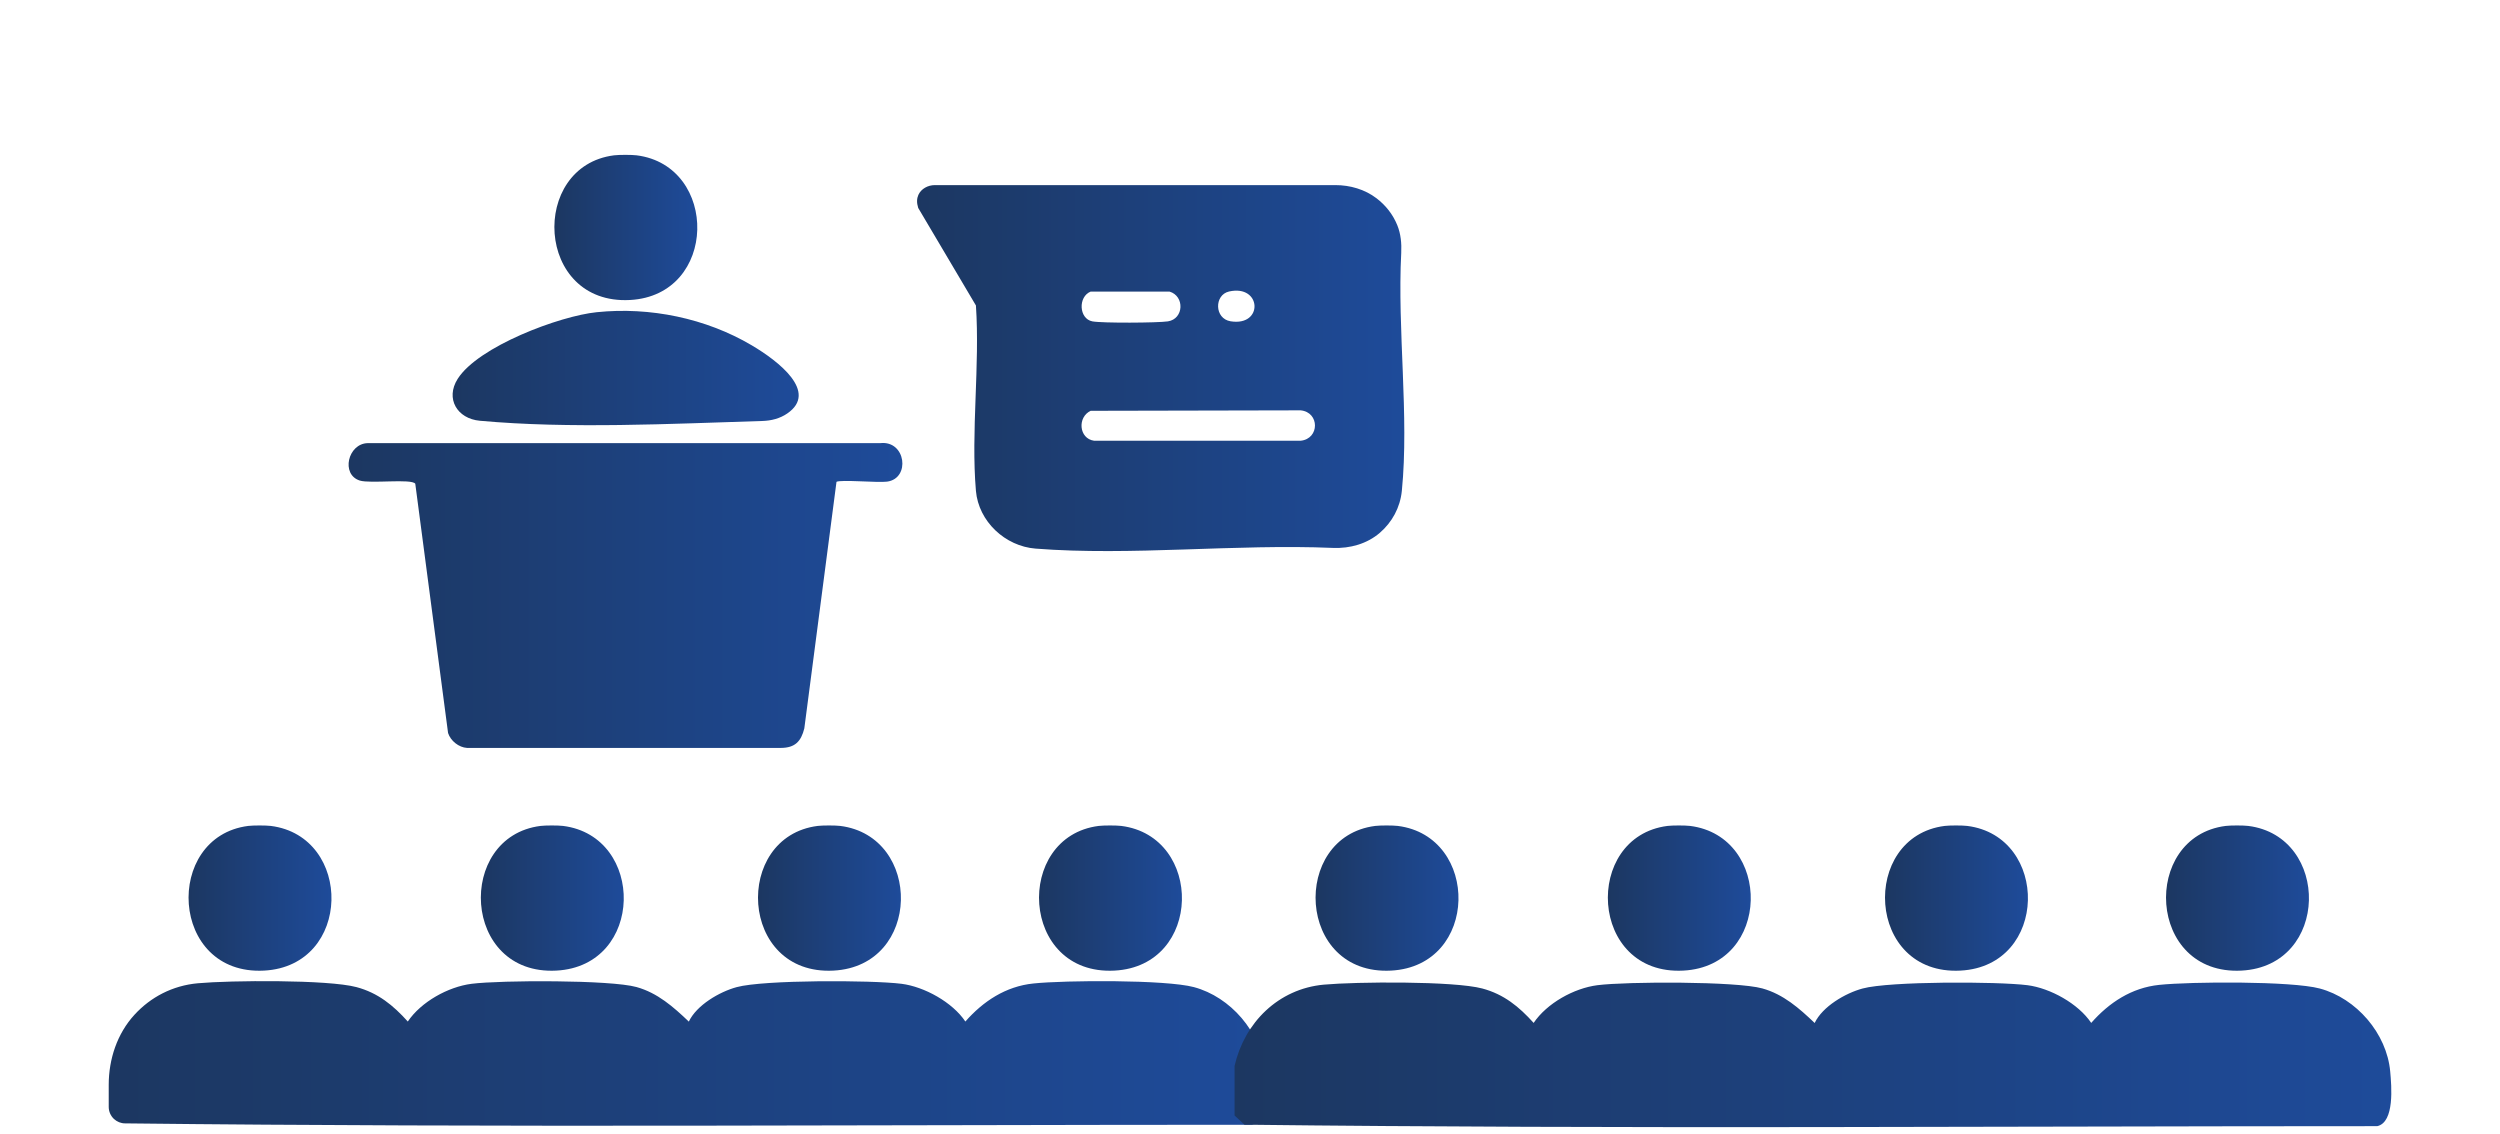
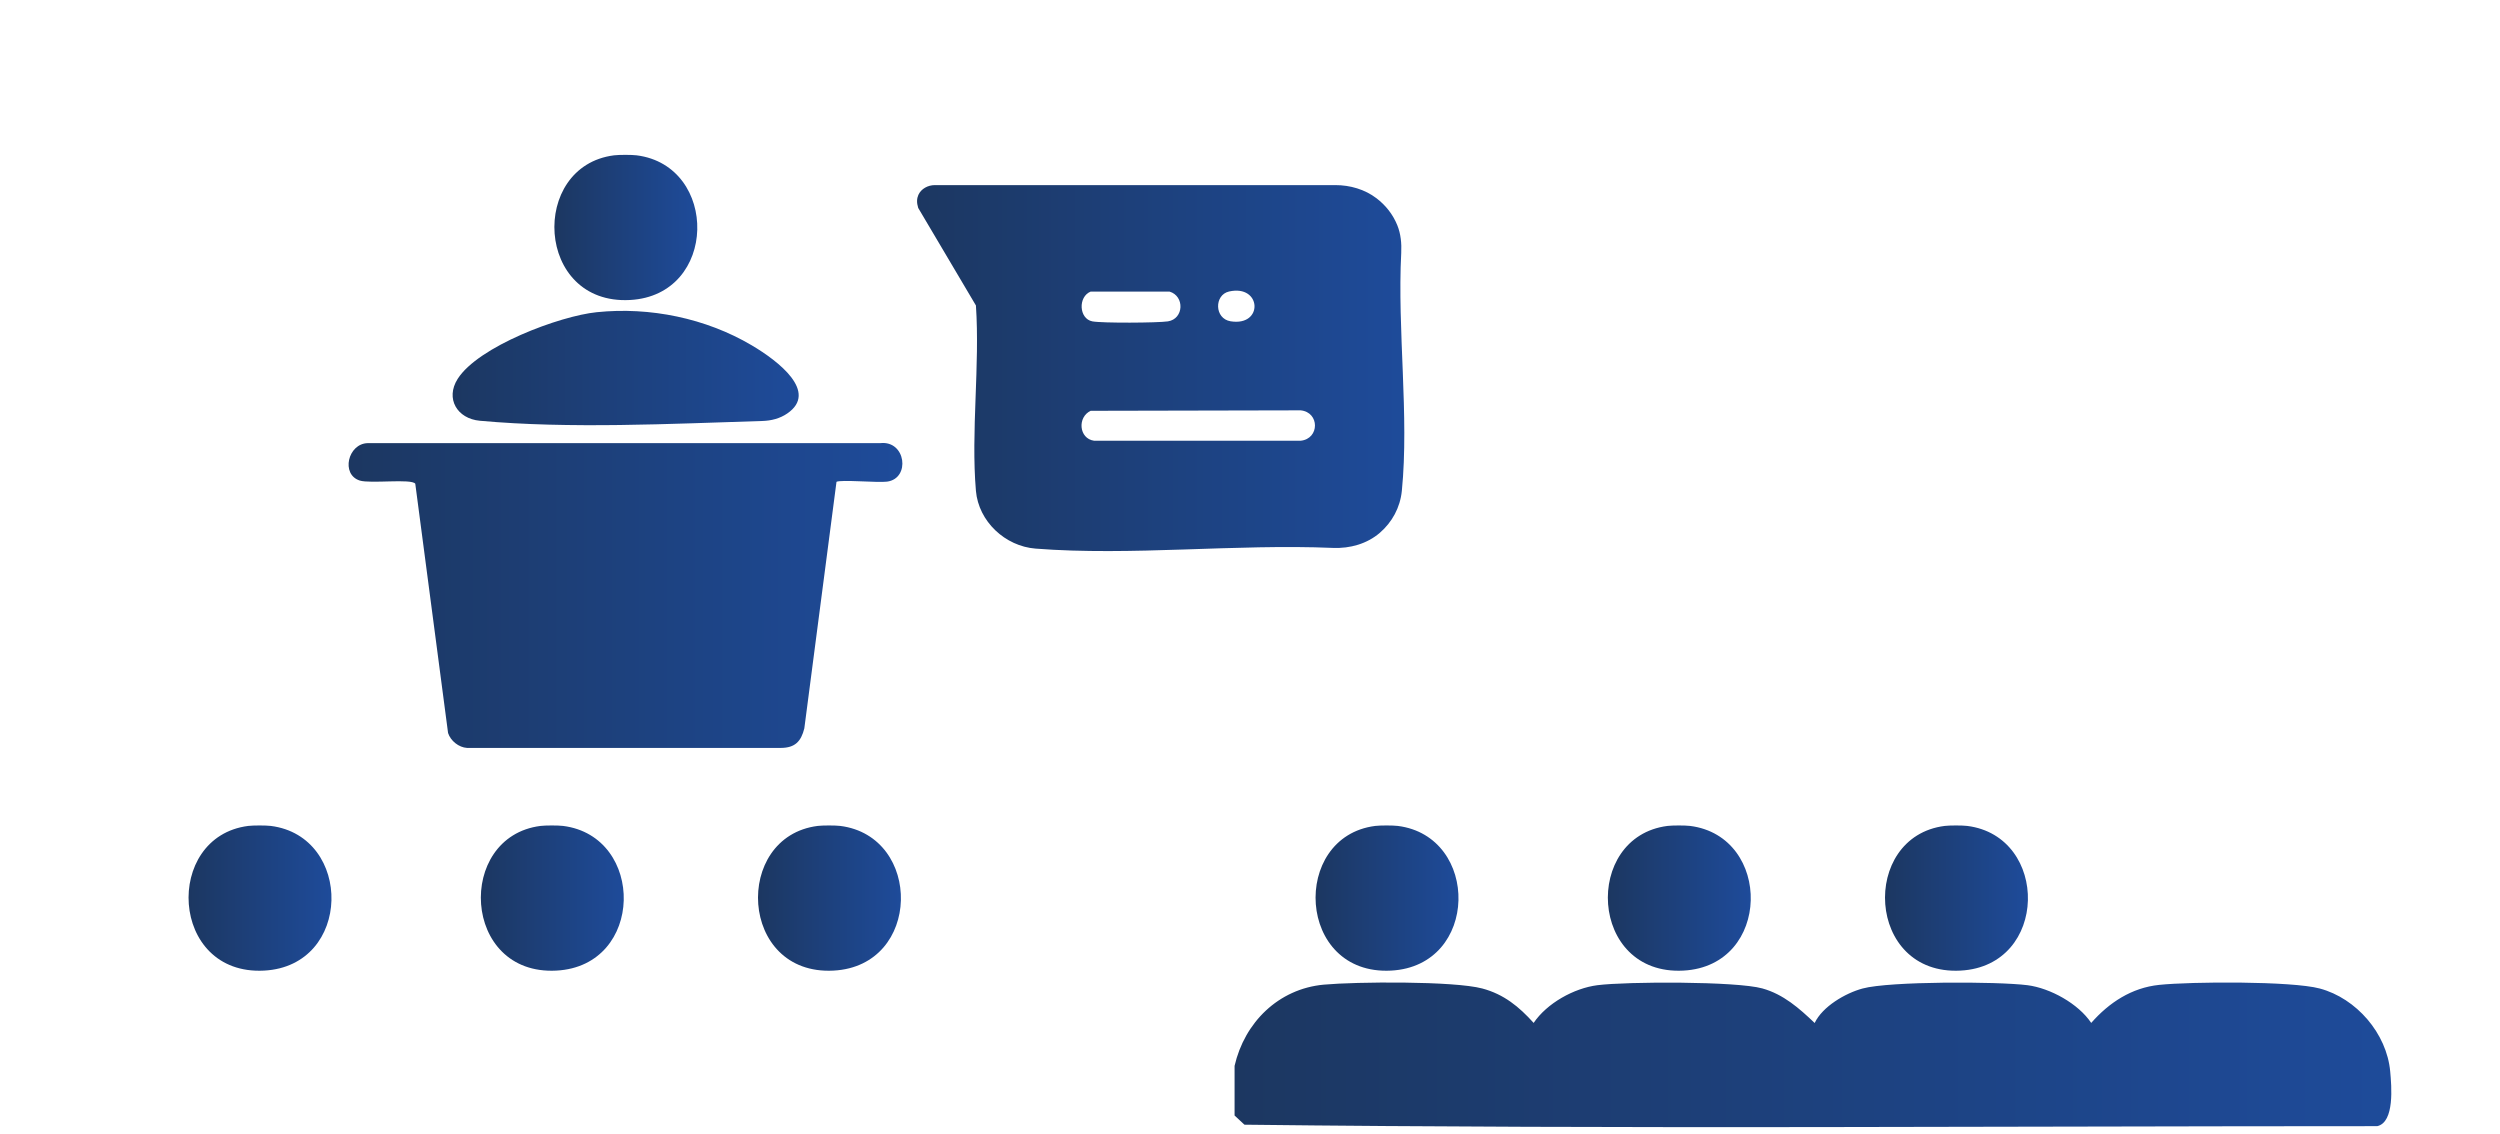
<svg xmlns="http://www.w3.org/2000/svg" xmlns:xlink="http://www.w3.org/1999/xlink" id="Capa_1" data-name="Capa 1" viewBox="0 0 324 147">
  <defs>
    <style>      .cls-1 {        fill: url(#Degradado_sin_nombre_13-8);      }      .cls-2 {        fill: url(#Degradado_sin_nombre_13-3);      }      .cls-3 {        fill: url(#Degradado_sin_nombre_13-2);      }      .cls-4 {        fill: url(#Degradado_sin_nombre_13-7);      }      .cls-5 {        fill: url(#Degradado_sin_nombre_13-5);      }      .cls-6 {        fill: url(#Degradado_sin_nombre_13-4);      }      .cls-7 {        fill: url(#Degradado_sin_nombre_13-6);      }      .cls-8 {        fill: url(#Degradado_sin_nombre_13-9);      }      .cls-9 {        fill: url(#Degradado_sin_nombre_13);      }      .cls-10 {        fill: url(#Degradado_sin_nombre_13-14);      }      .cls-11 {        fill: url(#Degradado_sin_nombre_13-13);      }      .cls-12 {        fill: url(#Degradado_sin_nombre_13-11);      }      .cls-13 {        fill: url(#Degradado_sin_nombre_13-12);      }      .cls-14 {        fill: url(#Degradado_sin_nombre_13-10);      }    </style>
    <linearGradient id="Degradado_sin_nombre_13" data-name="Degradado sin nombre 13" x1="118.84" y1="47.7" x2="181.99" y2="47.7" gradientUnits="userSpaceOnUse">
      <stop offset="0" stop-color="#1c3761" />
      <stop offset="1" stop-color="#1e4b9a" />
    </linearGradient>
    <linearGradient id="Degradado_sin_nombre_13-2" data-name="Degradado sin nombre 13" x1="71.85" y1="29.48" x2="90.37" y2="29.48" xlink:href="#Degradado_sin_nombre_13" />
    <linearGradient id="Degradado_sin_nombre_13-3" data-name="Degradado sin nombre 13" x1="14.09" y1="136.52" x2="164" y2="136.52" xlink:href="#Degradado_sin_nombre_13" />
    <linearGradient id="Degradado_sin_nombre_13-4" data-name="Degradado sin nombre 13" x1="24.43" y1="116.39" x2="42.95" y2="116.39" xlink:href="#Degradado_sin_nombre_13" />
    <linearGradient id="Degradado_sin_nombre_13-5" data-name="Degradado sin nombre 13" x1="62.31" y1="116.39" x2="80.84" y2="116.39" xlink:href="#Degradado_sin_nombre_13" />
    <linearGradient id="Degradado_sin_nombre_13-6" data-name="Degradado sin nombre 13" x1="98.24" y1="116.39" x2="116.76" y2="116.39" xlink:href="#Degradado_sin_nombre_13" />
    <linearGradient id="Degradado_sin_nombre_13-7" data-name="Degradado sin nombre 13" x1="134.65" y1="116.39" x2="153.17" y2="116.39" xlink:href="#Degradado_sin_nombre_13" />
    <linearGradient id="Degradado_sin_nombre_13-8" data-name="Degradado sin nombre 13" x1="160" y1="136.71" x2="309.91" y2="136.71" xlink:href="#Degradado_sin_nombre_13" />
    <linearGradient id="Degradado_sin_nombre_13-9" data-name="Degradado sin nombre 13" x1="170.49" y1="116.39" x2="189.01" y2="116.39" xlink:href="#Degradado_sin_nombre_13" />
    <linearGradient id="Degradado_sin_nombre_13-10" data-name="Degradado sin nombre 13" x1="208.37" y1="116.39" x2="226.89" y2="116.39" xlink:href="#Degradado_sin_nombre_13" />
    <linearGradient id="Degradado_sin_nombre_13-11" data-name="Degradado sin nombre 13" x1="244.3" y1="116.39" x2="262.82" y2="116.39" xlink:href="#Degradado_sin_nombre_13" />
    <linearGradient id="Degradado_sin_nombre_13-12" data-name="Degradado sin nombre 13" x1="280.71" y1="116.39" x2="299.23" y2="116.39" xlink:href="#Degradado_sin_nombre_13" />
    <linearGradient id="Degradado_sin_nombre_13-13" data-name="Degradado sin nombre 13" x1="45.17" y1="77.16" x2="116.95" y2="77.16" xlink:href="#Degradado_sin_nombre_13" />
    <linearGradient id="Degradado_sin_nombre_13-14" data-name="Degradado sin nombre 13" x1="58.67" y1="47.7" x2="103.51" y2="47.7" xlink:href="#Degradado_sin_nombre_13" />
  </defs>
  <path class="cls-9" d="M178.4,25.7c1.19.91,2.11,2.07,2.69,3.49.46,1.13.57,2.37.51,3.59-.52,9.97,1.04,21.13.08,30.83-.22,2.19-1.28,4.08-2.84,5.43-1.66,1.44-3.88,2.06-6.08,1.97-12.6-.54-26.18,1.06-38.55.09-3.95-.31-7.38-3.52-7.73-7.48-.66-7.67.53-16.26,0-24.03l-7.48-12.64c-.22-.7-.18-1.23.02-1.69.37-.81,1.25-1.27,2.14-1.27h51.9c1.91,0,3.82.55,5.34,1.71ZM141.37,37.78c-1.69.67-1.54,3.54.2,3.87,1.27.24,8.44.2,9.79,0,2.08-.32,2.19-3.28.21-3.86h-10.2ZM159.28,37.78c-1.93.44-1.91,3.52.21,3.86,4.29.69,4.03-4.82-.21-3.86ZM141.37,53.23c-1.77.81-1.56,3.62.43,3.89h26.76c2.48-.25,2.48-3.7,0-3.94l-27.18.06Z" />
-   <path class="cls-3" d="M82.51,20.13c10.67,1.36,10.57,18.14-.87,18.75-12.28.65-13.06-17.35-2.06-18.75.65-.08,2.28-.08,2.93,0Z" />
+   <path class="cls-3" d="M82.51,20.13c10.67,1.36,10.57,18.14-.87,18.75-12.28.65-13.06-17.35-2.06-18.75.65-.08,2.28-.08,2.93,0" />
  <g>
-     <path class="cls-2" d="M14.09,140.6c0-3.33,1.09-6.64,3.34-9.09,2.08-2.27,4.91-3.78,8.22-4.08,4.17-.38,16.85-.49,20.55.5,2.8.75,4.76,2.36,6.65,4.46,1.72-2.55,5.22-4.5,8.27-4.89,3.79-.48,18.01-.52,21.37.42,2.73.76,4.78,2.57,6.78,4.48,1.01-2.13,3.96-3.86,6.21-4.47,3.48-.95,17.48-.92,21.36-.43,2.96.38,6.6,2.39,8.27,4.89,2.32-2.64,5.24-4.56,8.81-4.93,4.1-.43,17.15-.51,20.81.47,4.75,1.27,8.69,5.83,9.13,10.76.17,1.88.59,6.57-1.68,7.08-48.63,0-97.4.38-145.98-.18-.53,0-1.04-.21-1.43-.57h0c-.43-.4-.68-.97-.68-1.56v-2.86Z" />
    <path class="cls-6" d="M35.1,107.04c10.67,1.36,10.57,18.14-.87,18.75-12.28.65-13.06-17.35-2.06-18.75.65-.08,2.28-.08,2.93,0Z" />
    <path class="cls-5" d="M72.98,107.04c10.67,1.36,10.57,18.14-.87,18.75-12.28.65-13.06-17.35-2.06-18.75.65-.08,2.28-.08,2.93,0Z" />
    <path class="cls-7" d="M108.9,107.04c10.67,1.36,10.57,18.14-.87,18.75-12.28.65-13.06-17.35-2.06-18.75.65-.08,2.28-.08,2.93,0Z" />
-     <path class="cls-4" d="M145.32,107.04c10.67,1.36,10.57,18.14-.87,18.75-12.28.65-13.06-17.35-2.06-18.75.65-.08,2.28-.08,2.93,0Z" />
    <path class="cls-1" d="M160,138.14c1.29-5.62,5.67-9.98,11.56-10.53,4.17-.38,16.85-.49,20.55.5,2.8.75,4.76,2.36,6.65,4.46,1.72-2.55,5.22-4.5,8.27-4.89,3.79-.48,18.01-.52,21.37.42,2.73.76,4.78,2.57,6.78,4.48,1.01-2.13,3.96-3.86,6.21-4.47,3.48-.95,17.48-.92,21.36-.43,2.96.38,6.6,2.39,8.27,4.89,2.32-2.64,5.24-4.56,8.81-4.93,4.1-.43,17.15-.51,20.81.47,4.75,1.27,8.69,5.83,9.13,10.76.17,1.88.59,6.57-1.68,7.08-48.91,0-97.95.39-146.81-.19l-1.28-1.19v-6.44Z" />
    <path class="cls-8" d="M181.16,107.04c10.67,1.36,10.57,18.14-.87,18.75-12.28.65-13.06-17.35-2.06-18.75.65-.08,2.28-.08,2.93,0Z" />
    <path class="cls-14" d="M219.04,107.04c10.67,1.36,10.57,18.14-.87,18.75-12.28.65-13.06-17.35-2.06-18.75.65-.08,2.28-.08,2.93,0Z" />
    <path class="cls-12" d="M254.96,107.04c10.67,1.36,10.57,18.14-.87,18.75-12.28.65-13.06-17.35-2.06-18.75.65-.08,2.28-.08,2.93,0Z" />
-     <path class="cls-13" d="M291.38,107.04c10.67,1.36,10.57,18.14-.87,18.75-12.28.65-13.06-17.35-2.06-18.75.65-.08,2.28-.08,2.93,0Z" />
  </g>
  <path class="cls-11" d="M108.41,62.44l-4.17,31.96c-.42,1.69-1.21,2.52-3.03,2.53h-40.68c-1.06-.06-2.13-.91-2.46-1.93l-4.25-32.31c-.49-.69-5.81.02-7.19-.41-2.48-.78-1.55-4.79,1.03-4.85h66.42c3.33-.38,3.94,4.59.88,4.99-1.18.16-6.05-.29-6.56.03Z" />
  <path class="cls-10" d="M77.35,40.46c6.88-.71,14.13.78,20.07,4.29,3.49,2.06,8.65,6.06,4.62,8.83-.95.66-2.1.95-3.26.98-11.97.37-24.99,1.03-36.59-.03-2.95-.27-4.49-2.87-2.88-5.42,2.65-4.2,13.21-8.16,18.03-8.65Z" />
</svg>